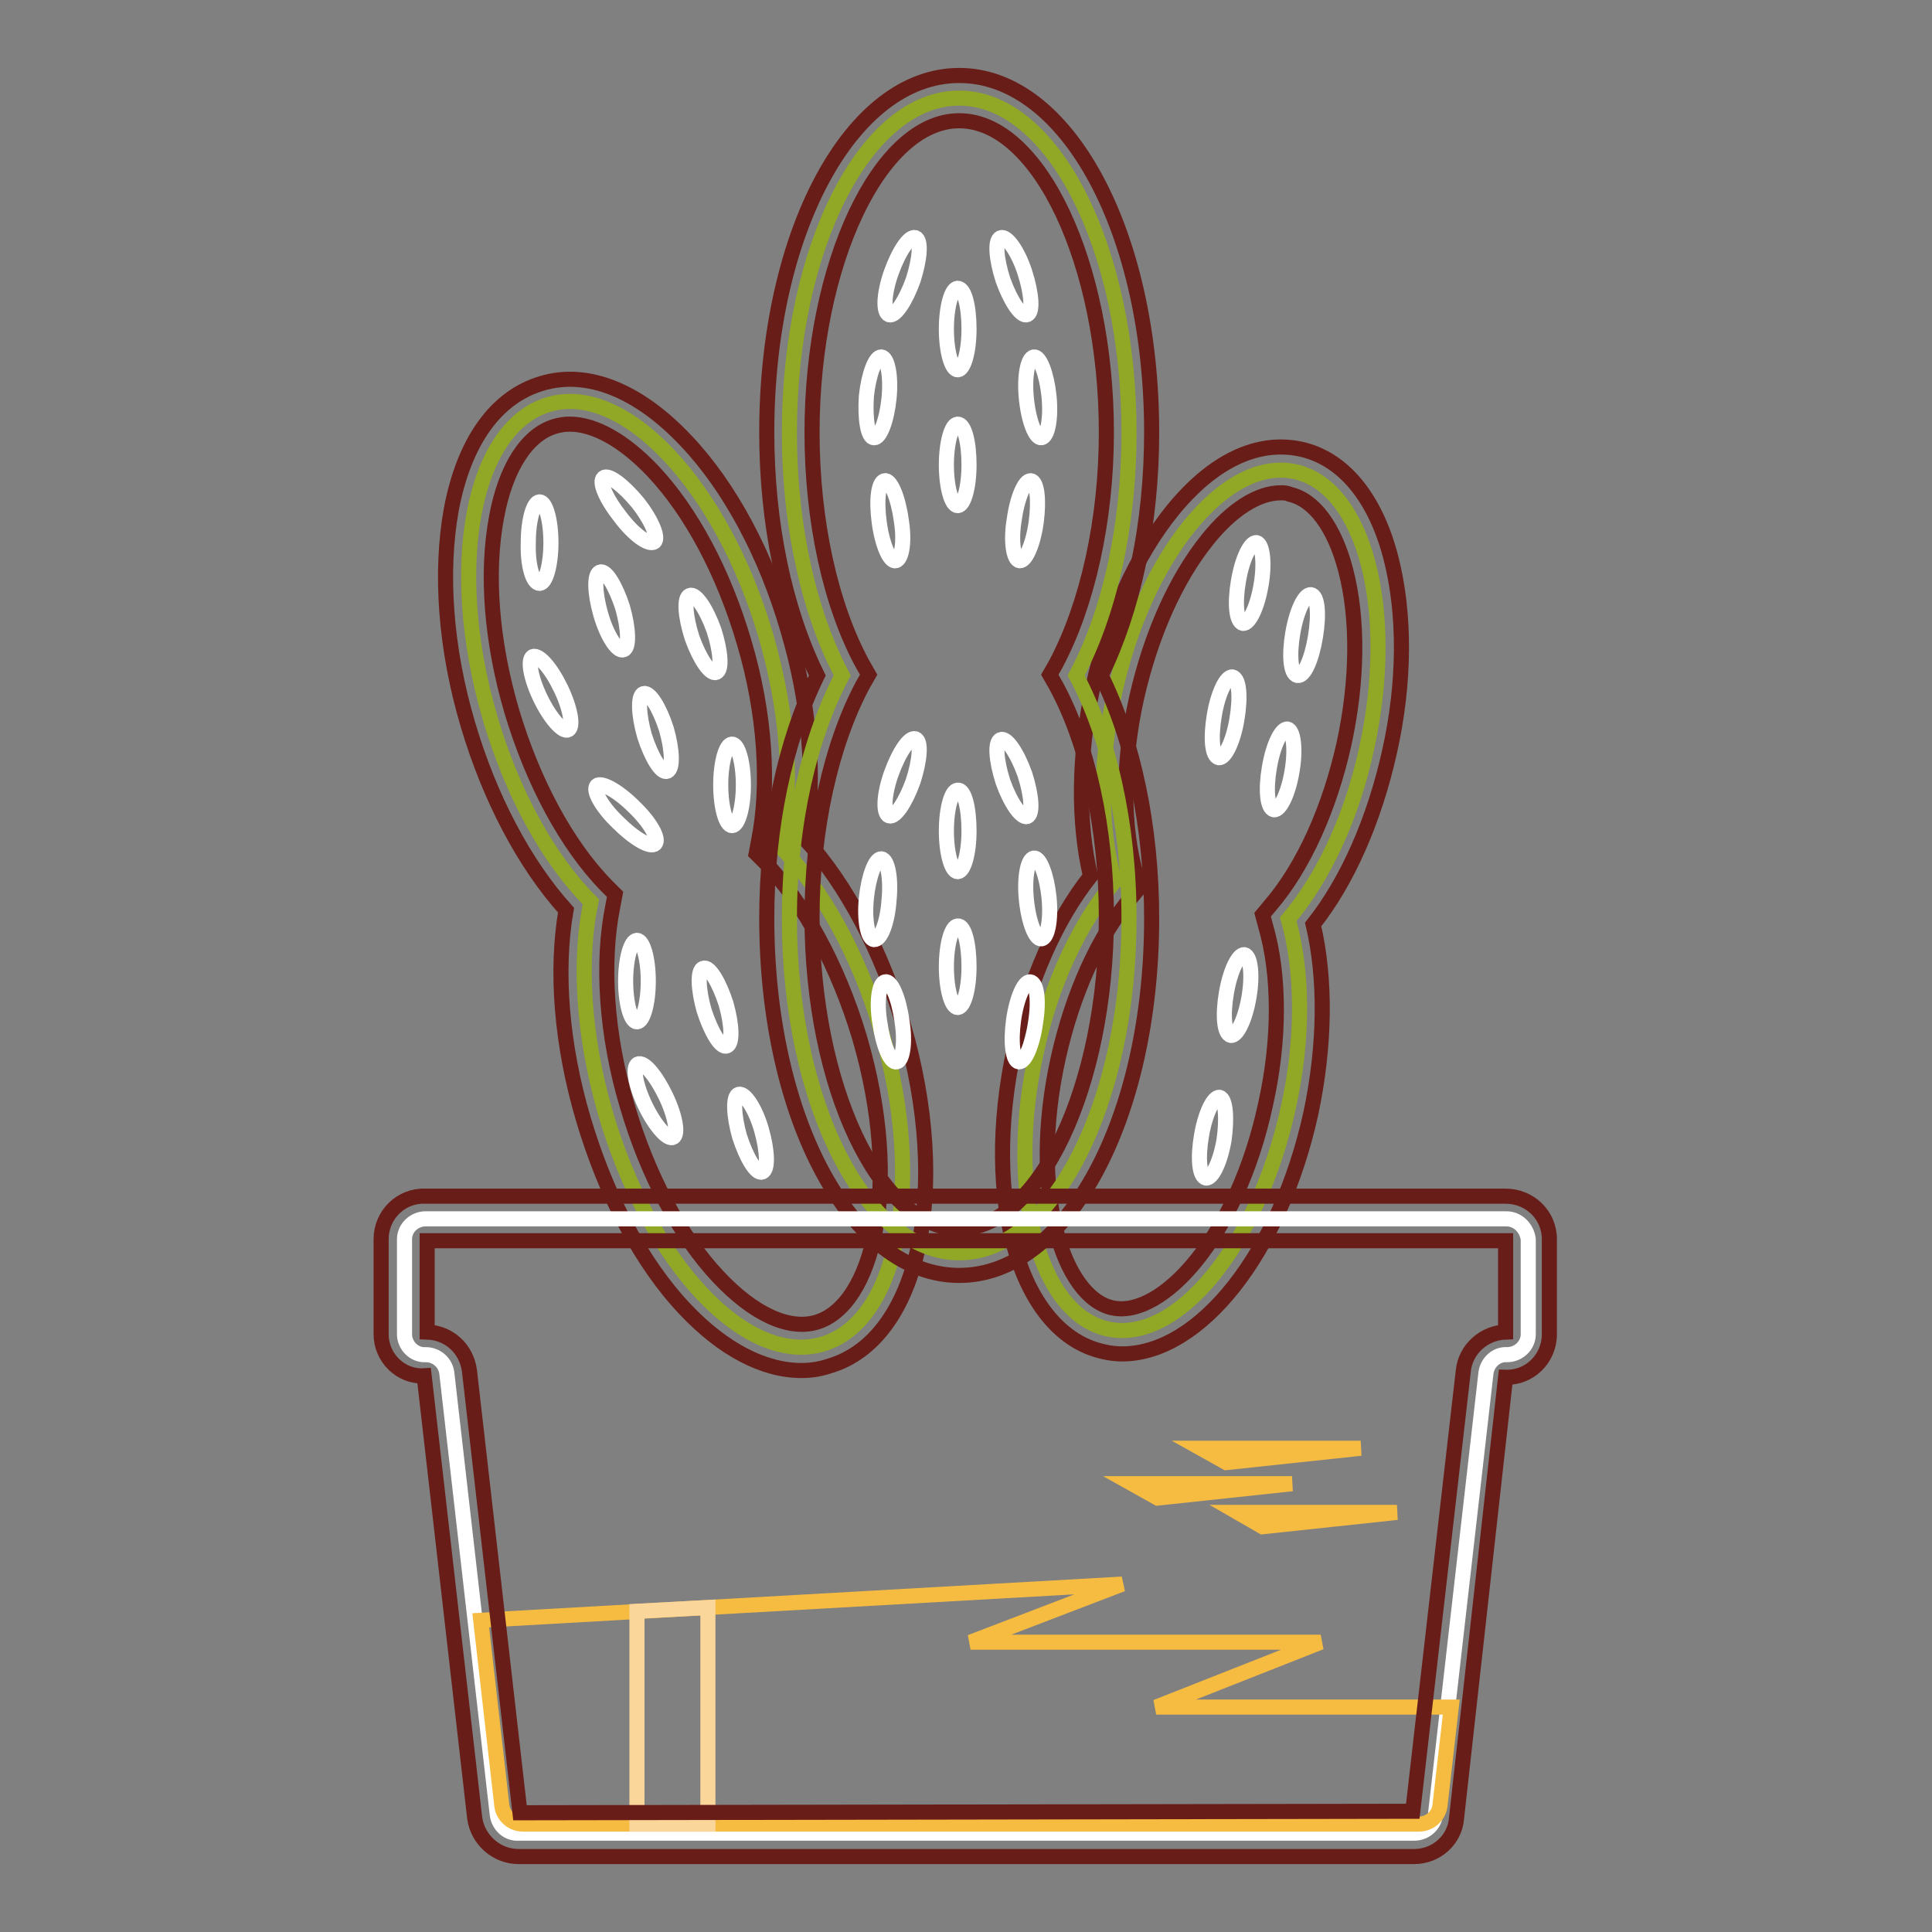
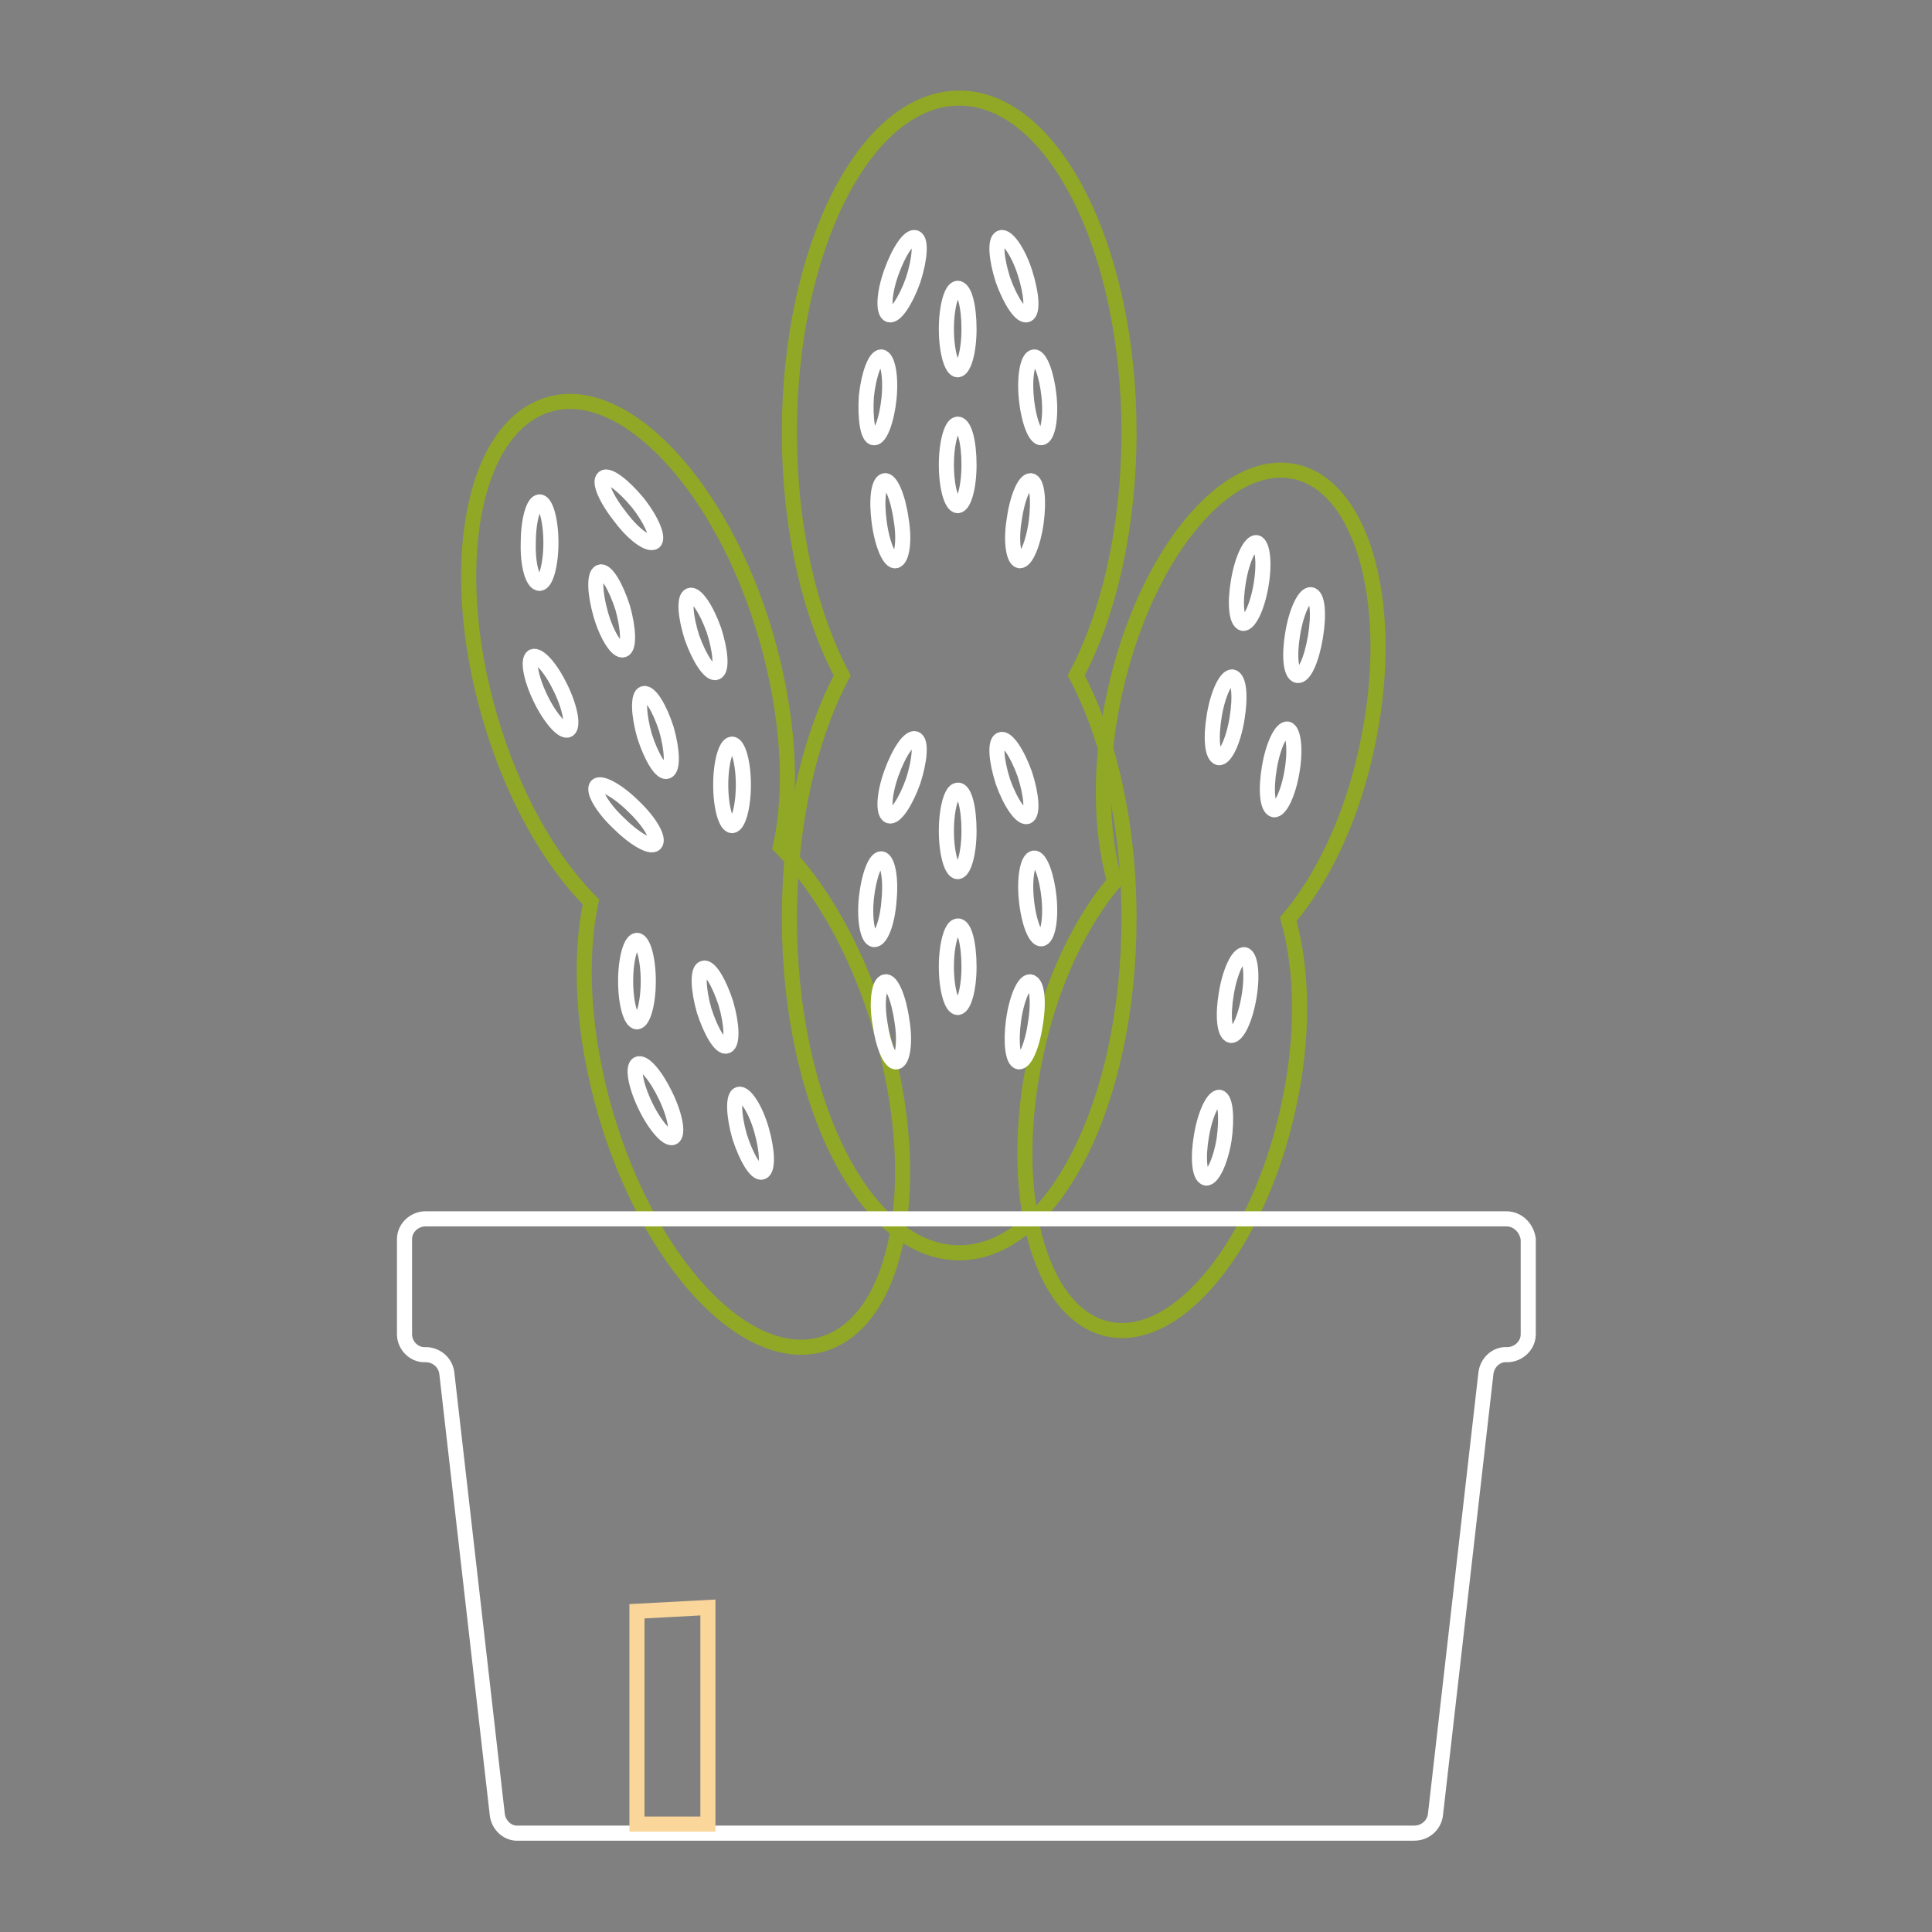
<svg xmlns="http://www.w3.org/2000/svg" version="1.1" x="0px" y="0px" viewBox="0 0 256 256" enable-background="new 0 0 256 256" xml:space="preserve">
  <rect x="0" y="0" width="256" height="256" fill="#808080" stroke="none" />
  <g>
    <path stroke-width="2" fill-opacity="0" stroke="#90a825" d="M101.5,84.3c-5.8-19.9-18.8-33.7-28.8-30.7c-10.1,3-13.6,21.5-7.8,41.4c3,10.3,7.9,19,13.4,24.5 c-1.6,7.6-1.1,17.5,1.9,27.9c5.8,20,18.7,33.7,28.8,30.7c10.1-3,13.6-21.5,7.8-41.4c-3-10.3-7.9-19-13.4-24.5 C105.1,104.6,104.5,94.7,101.5,84.3z" />
-     <path stroke-width="2" fill-opacity="0" stroke="#681d18" d="M106.2,181.6c-5,0-10.4-2.8-15.4-8.1c-5.8-6.1-10.5-15.1-13.5-25.2c-2.9-9.8-3.7-19.6-2.3-27.7 c-5.5-6.1-10.1-14.8-13-24.6c-3-10.1-3.7-20.2-2.2-28.5c1.7-9,5.9-14.9,12-16.7c6-1.8,12.8,0.9,19.1,7.6 c5.8,6.1,10.6,15.1,13.5,25.1c2.9,9.8,3.7,19.6,2.3,27.7c5.5,6.1,10.1,14.8,13,24.6c6.4,21.9,2.1,41.7-9.8,45.2 C108.7,181.4,107.5,181.6,106.2,181.6z M75.5,56.2c-0.7,0-1.3,0.1-2,0.3c-3.7,1.1-6.5,5.5-7.7,12c-1.4,7.4-0.7,16.5,2,25.7 c2.8,9.4,7.3,17.8,12.6,23.2l1.1,1.1l-0.3,1.6c-1.5,7.4-0.9,17,1.9,26.4c2.7,9.2,7,17.3,12.1,22.7c4.6,4.9,9.3,7.1,13,6 c7.4-2.2,11.5-17.9,5.7-37.7c-2.8-9.4-7.4-17.9-12.6-23.3l-1.1-1.1l0.3-1.6c1.5-7.4,0.9-17-1.9-26.4c-2.7-9.2-7-17.3-12.1-22.7 C82.7,58.4,78.8,56.2,75.5,56.2L75.5,56.2z" />
    <path stroke-width="2" fill-opacity="0" stroke="#90a825" d="M181.1,99.1c4-18.2-0.3-34.6-9.5-36.6s-19.9,11.1-23.9,29.3c-2.1,9.4-1.9,18.3,0,25 c-4.5,5.3-8.4,13.3-10.4,22.7c-4,18.2,0.3,34.6,9.5,36.6c9.2,2,19.9-11.1,23.9-29.3c2.1-9.4,1.9-18.3,0-25 C175.2,116.5,179.1,108.5,181.1,99.1z" />
-     <path stroke-width="2" fill-opacity="0" stroke="#681d18" d="M148.7,179.4c-0.8,0-1.7-0.1-2.5-0.3c-11-2.4-16.2-20-11.8-40.2c2-9,5.5-17,10.1-22.8 c-1.7-7.2-1.6-16,0.3-25c2-9.3,5.8-17.6,10.6-23.5c5.3-6.5,11.2-9.3,16.9-8.1c5.6,1.2,9.9,6.3,12,14.4c1.9,7.4,1.9,16.5-0.2,25.8 c-2,8.9-5.5,17-10.1,22.8c1.7,7.2,1.6,16-0.3,25C169.6,166.1,159,179.4,148.7,179.4L148.7,179.4z M169.7,65.3c-3,0-6.5,2.2-9.7,6.2 c-4.2,5.2-7.5,12.6-9.4,21c-1.9,8.5-1.9,17.1,0,23.6l0.4,1.5l-1,1.2c-4.4,5.1-7.9,12.9-9.8,21.5c-3.9,17.7,0.7,31.6,7.2,33 c6.5,1.4,16.5-9.3,20.3-27c1.9-8.5,1.9-17.1,0-23.6l-0.4-1.5l1-1.2c4.4-5.1,7.9-12.9,9.8-21.5c1.8-8.3,1.9-16.5,0.2-23 c-1.5-5.7-4.2-9.3-7.4-10C170.5,65.3,170.1,65.3,169.7,65.3L169.7,65.3z" />
    <path stroke-width="2" fill-opacity="0" stroke="#90a825" d="M149.6,57.3c0-24.5-10.1-44.3-22.5-44.3s-22.5,19.8-22.5,44.3c0,12.7,2.7,24.1,7,32.2 c-4.3,8.1-7,19.5-7,32.2c0,24.5,10.1,44.3,22.5,44.3c12.4,0,22.5-19.8,22.5-44.3c0-12.7-2.7-24.1-7-32.2 C146.9,81.4,149.6,70,149.6,57.3L149.6,57.3z" />
-     <path stroke-width="2" fill-opacity="0" stroke="#681d18" d="M127.1,169c-14.3,0-25.5-20.8-25.5-47.3c0-12.1,2.4-23.4,6.7-32.2c-4.3-8.7-6.7-20.1-6.7-32.2 c0-26.5,11.2-47.3,25.5-47.3c14.3,0,25.5,20.8,25.5,47.3c0,12.1-2.4,23.4-6.7,32.2c4.3,8.7,6.7,20.1,6.7,32.2 C152.6,148.2,141.4,169,127.1,169z M127.1,16c-10.5,0-19.5,18.9-19.5,41.3c0,11.6,2.4,22.8,6.7,30.7l0.8,1.4l-0.8,1.4 c-4.2,7.9-6.7,19.1-6.7,30.7c0,22.4,8.9,41.3,19.5,41.3c10.6,0,19.5-18.9,19.5-41.3c0-11.6-2.4-22.8-6.7-30.7l-0.8-1.4l0.8-1.4 c4.2-7.9,6.7-19.1,6.7-30.7C146.6,35,137.7,16,127.1,16z" />
    <path stroke-width="2" fill-opacity="0" stroke="#ffffff" d="M136.1,41.7c0.8-0.3,0.6-2.8-0.3-5.6s-2.4-4.9-3.2-4.6c-0.8,0.3-0.6,2.8,0.3,5.6 C133.9,39.9,135.3,42,136.1,41.7z M126.9,38.2c-0.8,0-1.5,2.4-1.5,5.4s0.7,5.4,1.5,5.4c0.8,0,1.5-2.4,1.5-5.4 S127.8,38.2,126.9,38.2z M126.9,56.2c-0.8,0-1.5,2.4-1.5,5.4c0,3,0.7,5.4,1.5,5.4c0.8,0,1.5-2.4,1.5-5.4 C128.4,58.6,127.8,56.2,126.9,56.2z M137,47.3c-0.8,0.1-1.3,2.5-1,5.5c0.3,3,1.2,5.3,2,5.2c0.8-0.1,1.3-2.5,1-5.5 C138.7,49.6,137.8,47.2,137,47.3z M173.7,78.8c-0.8-0.1-1.9,2.1-2.4,5.1c-0.5,2.9-0.3,5.4,0.6,5.6s1.9-2.1,2.4-5.1 C174.8,81.4,174.6,78.9,173.7,78.8z M170.6,96.6c-0.8-0.1-1.9,2.1-2.4,5.1c-0.5,2.9-0.3,5.4,0.6,5.6c0.8,0.1,1.9-2.1,2.4-5.1 C171.7,99.3,171.4,96.8,170.6,96.6z M166.5,71.9c-0.8-0.1-1.9,2.1-2.4,5.1c-0.5,2.9-0.3,5.4,0.6,5.6c0.8,0.1,1.9-2.1,2.4-5.1 C167.6,74.6,167.3,72.1,166.5,71.9z M71.5,77.3c0.8,0,1.5-2.4,1.5-5.4c0-3-0.7-5.4-1.5-5.4s-1.5,2.4-1.5,5.4 C69.9,74.9,70.6,77.3,71.5,77.3z M85.9,130c0-3-0.7-5.4-1.5-5.4c-0.8,0-1.5,2.4-1.5,5.4c0,3,0.7,5.4,1.5,5.4 C85.2,135.4,85.9,133,85.9,130L85.9,130z M86.7,71.8c0.6-0.5-0.3-2.8-2.2-5.2c-1.9-2.3-3.9-3.8-4.5-3.3c-0.7,0.5,0.3,2.8,2.2,5.2 C84,70.9,86,72.3,86.7,71.8L86.7,71.8z M97,98.6c-0.8,0-1.5,2.4-1.5,5.4c0,3,0.7,5.4,1.5,5.4c0.8,0,1.5-2.4,1.5-5.4 C98.5,101,97.8,98.6,97,98.6z M94.9,89.1c0.8-0.3,0.6-2.8-0.3-5.6c-1-2.8-2.4-4.9-3.2-4.6c-0.8,0.3-0.6,2.8,0.3,5.6 C92.7,87.3,94.1,89.4,94.9,89.1z M70.6,87c-0.7,0.4-0.3,2.8,1,5.5c1.3,2.7,3,4.6,3.7,4.2c0.7-0.4,0.3-2.8-1-5.5 C73,88.5,71.4,86.7,70.6,87z M84.5,141c-0.7,0.4-0.3,2.8,1,5.5c1.3,2.7,3,4.6,3.7,4.2c0.7-0.4,0.3-2.8-1-5.5 C86.9,142.5,85.3,140.6,84.5,141z M85.3,91.9c-0.8,0.2-0.7,2.8,0.1,5.6c0.9,2.8,2.2,5,3,4.7c0.8-0.3,0.7-2.8-0.1-5.6 C87.4,93.8,86.1,91.7,85.3,91.9z M82.6,86.1c0.8-0.2,0.7-2.8-0.1-5.6c-0.9-2.8-2.2-5-3-4.7c-0.8,0.3-0.7,2.8,0.1,5.6 S81.8,86.4,82.6,86.1z M97.9,145c-0.8,0.2-0.7,2.8,0.1,5.6c0.9,2.8,2.2,5,3,4.7c0.8-0.3,0.7-2.8-0.1-5.6 C100.1,146.9,98.7,144.8,97.9,145z M93.2,128.3c-0.8,0.2-0.7,2.8,0.1,5.6c0.9,2.8,2.2,5,3,4.7c0.8-0.3,0.7-2.8-0.1-5.6 C95.3,130.2,94,128,93.2,128.3z M86.8,111.8c0.6-0.6-0.6-2.8-2.8-4.9c-2.1-2.1-4.3-3.3-4.9-2.8c-0.6,0.6,0.6,2.8,2.8,4.9 C84,111.1,86.2,112.4,86.8,111.8z M161.5,100.4c0.8,0.1,1.9-2.1,2.4-5.1s0.3-5.4-0.6-5.6c-0.8-0.1-1.9,2.1-2.4,5.1 C160.4,97.8,160.6,100.2,161.5,100.4z M164.9,126.5c-0.8-0.1-1.9,2.1-2.4,5.1c-0.5,2.9-0.3,5.4,0.6,5.6c0.8,0.1,1.9-2.1,2.4-5.1 C166,129.2,165.7,126.7,164.9,126.5L164.9,126.5z M161.6,145.4c-0.8-0.1-1.9,2.1-2.4,5.1c-0.5,2.9-0.3,5.4,0.6,5.6 c0.8,0.1,1.9-2.1,2.4-5.1C162.6,148.1,162.4,145.6,161.6,145.4L161.6,145.4z M135.1,74.3c0.8,0.1,1.8-2.2,2.2-5.1 c0.4-3,0.1-5.4-0.7-5.5s-1.8,2.2-2.2,5.1C133.9,71.7,134.3,74.2,135.1,74.3z M121.3,31.5c-0.8-0.3-2.2,1.8-3.2,4.6 c-1,2.8-1.1,5.3-0.3,5.6c0.8,0.3,2.2-1.8,3.2-4.6C121.9,34.3,122.1,31.8,121.3,31.5z M115.8,58c0.8,0.1,1.7-2.3,2-5.2 c0.3-3-0.2-5.4-1-5.5c-0.8-0.1-1.7,2.3-2,5.2C114.6,55.5,115,58,115.8,58z M116.5,69.2c0.4,3,1.4,5.3,2.2,5.1s1.2-2.6,0.7-5.5 c-0.4-2.9-1.4-5.3-2.2-5.1S116.1,66.2,116.5,69.2z M136.1,108.2c0.8-0.3,0.6-2.8-0.3-5.6c-1-2.8-2.4-4.9-3.2-4.6 c-0.8,0.3-0.6,2.8,0.3,5.6C133.9,106.4,135.3,108.4,136.1,108.2z M126.9,104.7c-0.8,0-1.5,2.4-1.5,5.4c0,3,0.7,5.4,1.5,5.4 c0.8,0,1.5-2.4,1.5-5.4C128.4,107.1,127.8,104.6,126.9,104.7L126.9,104.7z M126.9,122.7c-0.8,0-1.5,2.4-1.5,5.4 c0,3,0.7,5.4,1.5,5.4c0.8,0,1.5-2.4,1.5-5.4C128.4,125.1,127.8,122.6,126.9,122.7L126.9,122.7z M137,113.7c-0.8,0.1-1.3,2.5-1,5.5 c0.3,3,1.2,5.3,2,5.2c0.8-0.1,1.3-2.5,1-5.5C138.7,116,137.8,113.6,137,113.7z M136.5,130.1c-0.8-0.1-1.8,2.2-2.2,5.1 c-0.4,2.9-0.1,5.4,0.7,5.5c0.8,0.1,1.8-2.2,2.2-5.1C137.7,132.6,137.4,130.2,136.5,130.1z M121.3,97.9c-0.8-0.3-2.2,1.8-3.2,4.6 c-1,2.8-1.1,5.3-0.3,5.6c0.8,0.3,2.2-1.8,3.2-4.6C121.9,100.7,122.1,98.2,121.3,97.9z M117.8,119.3c0.3-3-0.2-5.4-1-5.5 c-0.8-0.1-1.7,2.3-2,5.2c-0.3,3,0.2,5.4,1,5.5C116.7,124.6,117.6,122.2,117.8,119.3z M117.3,130.1c-0.8,0.1-1.2,2.6-0.7,5.5 c0.4,2.9,1.4,5.3,2.2,5.1c0.8-0.1,1.2-2.6,0.7-5.5C119.1,132.3,118.1,129.9,117.3,130.1L117.3,130.1z M199.6,161.5H56.4 c-1.5,0-2.8,1.2-2.8,2.7c0,0,0,0,0,0v12.6c0,1.5,1.3,2.8,2.8,2.7c0,0,0,0,0,0c1.4,0,2.6,1,2.8,2.4l6.7,58.6 c0.2,1.4,1.4,2.5,2.8,2.4h118.7c1.4,0,2.6-1,2.8-2.4l6.7-58.6c0.2-1.4,1.4-2.5,2.8-2.4c1.5,0,2.8-1.2,2.8-2.7c0,0,0,0,0,0v-12.6 C202.3,162.7,201.1,161.5,199.6,161.5z" />
-     <path stroke-width="2" fill-opacity="0" stroke="#f6bc42" d="M153.2,226.2l21.8-8.6h-46.4l20.1-7.7l-85,4.8l2.8,24.6c0.2,1.4,1.4,2.4,2.8,2.4h118.7c1.4,0,2.6-1,2.8-2.4 l1.5-13.1H153.2z M180.3,191.9h-21.2l3.4,1.9L180.3,191.9z M171.2,196.6h-21.2l3.4,1.9L171.2,196.6z M167.3,202.3l17.8-1.9H164 L167.3,202.3z" />
    <path stroke-width="2" fill-opacity="0" stroke="#fad69b" d="M84.4,241.7h9.4V213l-9.4,0.5V241.7z" />
-     <path stroke-width="2" fill-opacity="0" stroke="#681d18" d="M187.4,246H68.7c-2.9,0-5.4-2.2-5.8-5.1l-6.7-58.6c-3.1,0.2-5.7-2.4-5.7-5.5v-12.6c0-3.2,2.6-5.8,5.8-5.7 h143.2c3.2,0,5.8,2.5,5.8,5.7v12.6c0,3.2-2.6,5.8-5.8,5.7l-6.5,58.4C192.8,243.8,190.3,246,187.4,246z M56.6,176.5 c2.9,0.1,5.2,2.2,5.6,5.1l6.7,58.6l118.3-0.2l6.7-58.4c0.3-2.8,2.7-5,5.6-5.1v-12.1H56.6V176.5z" />
  </g>
</svg>